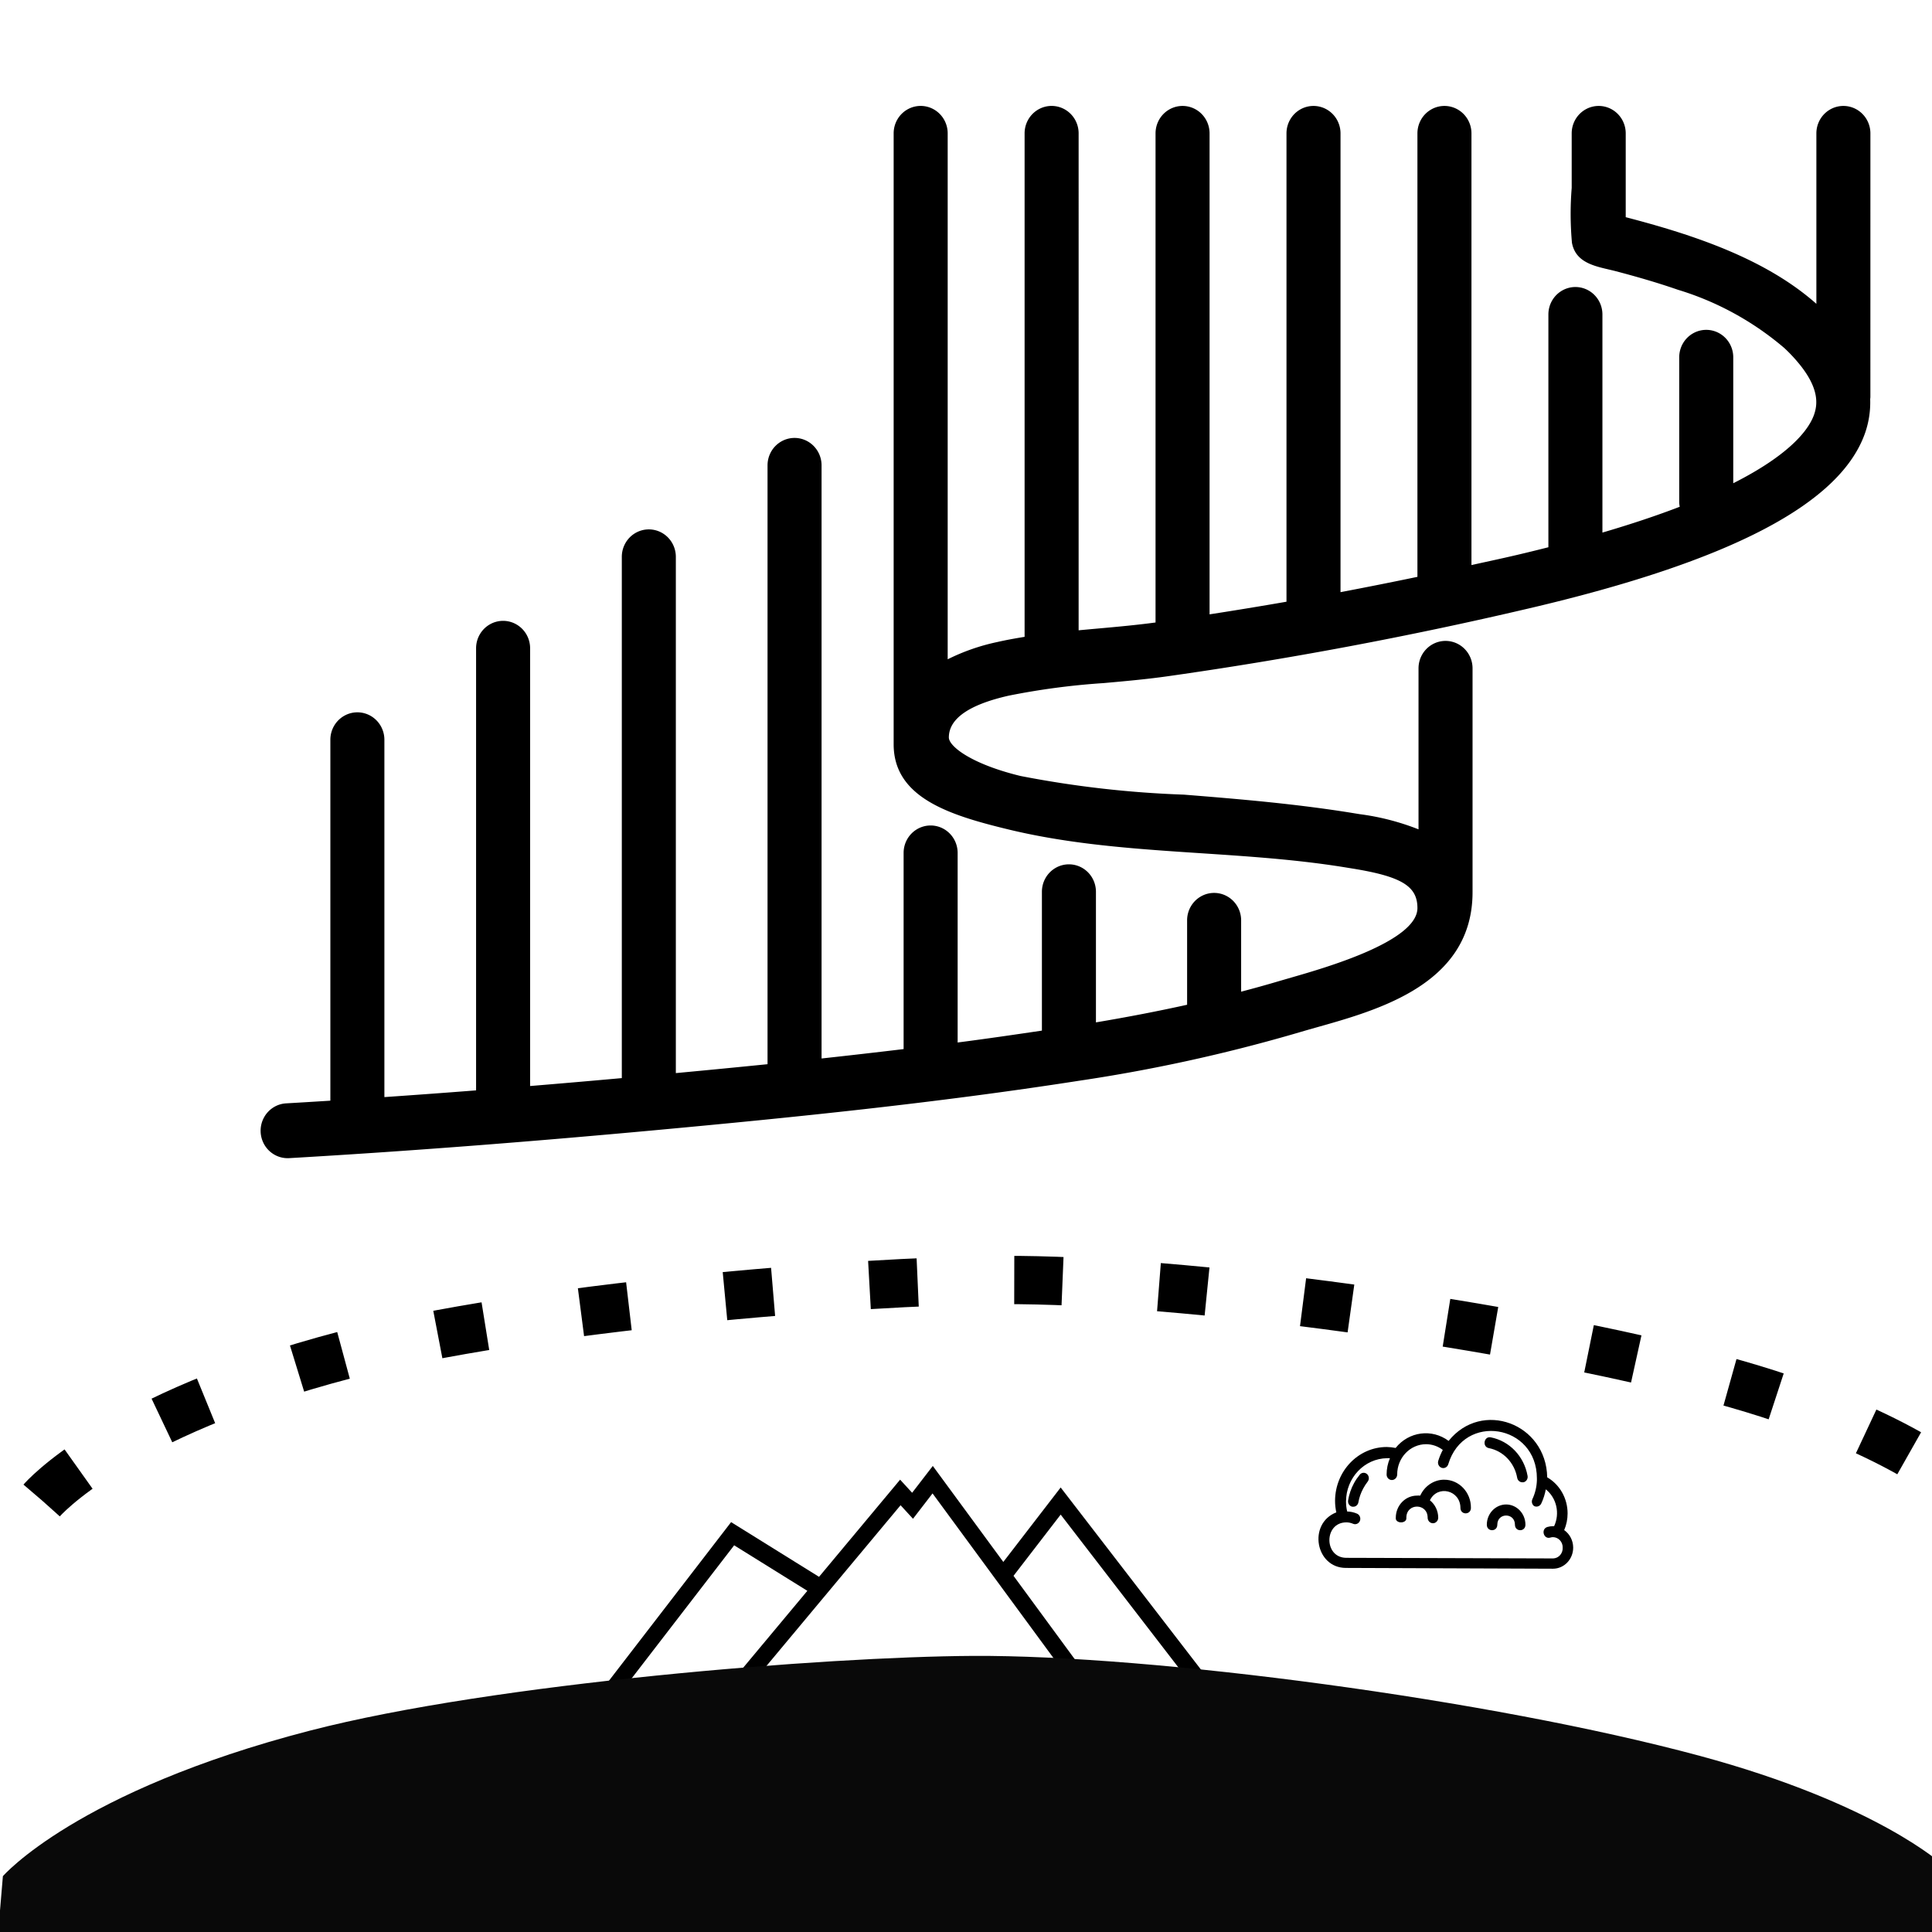
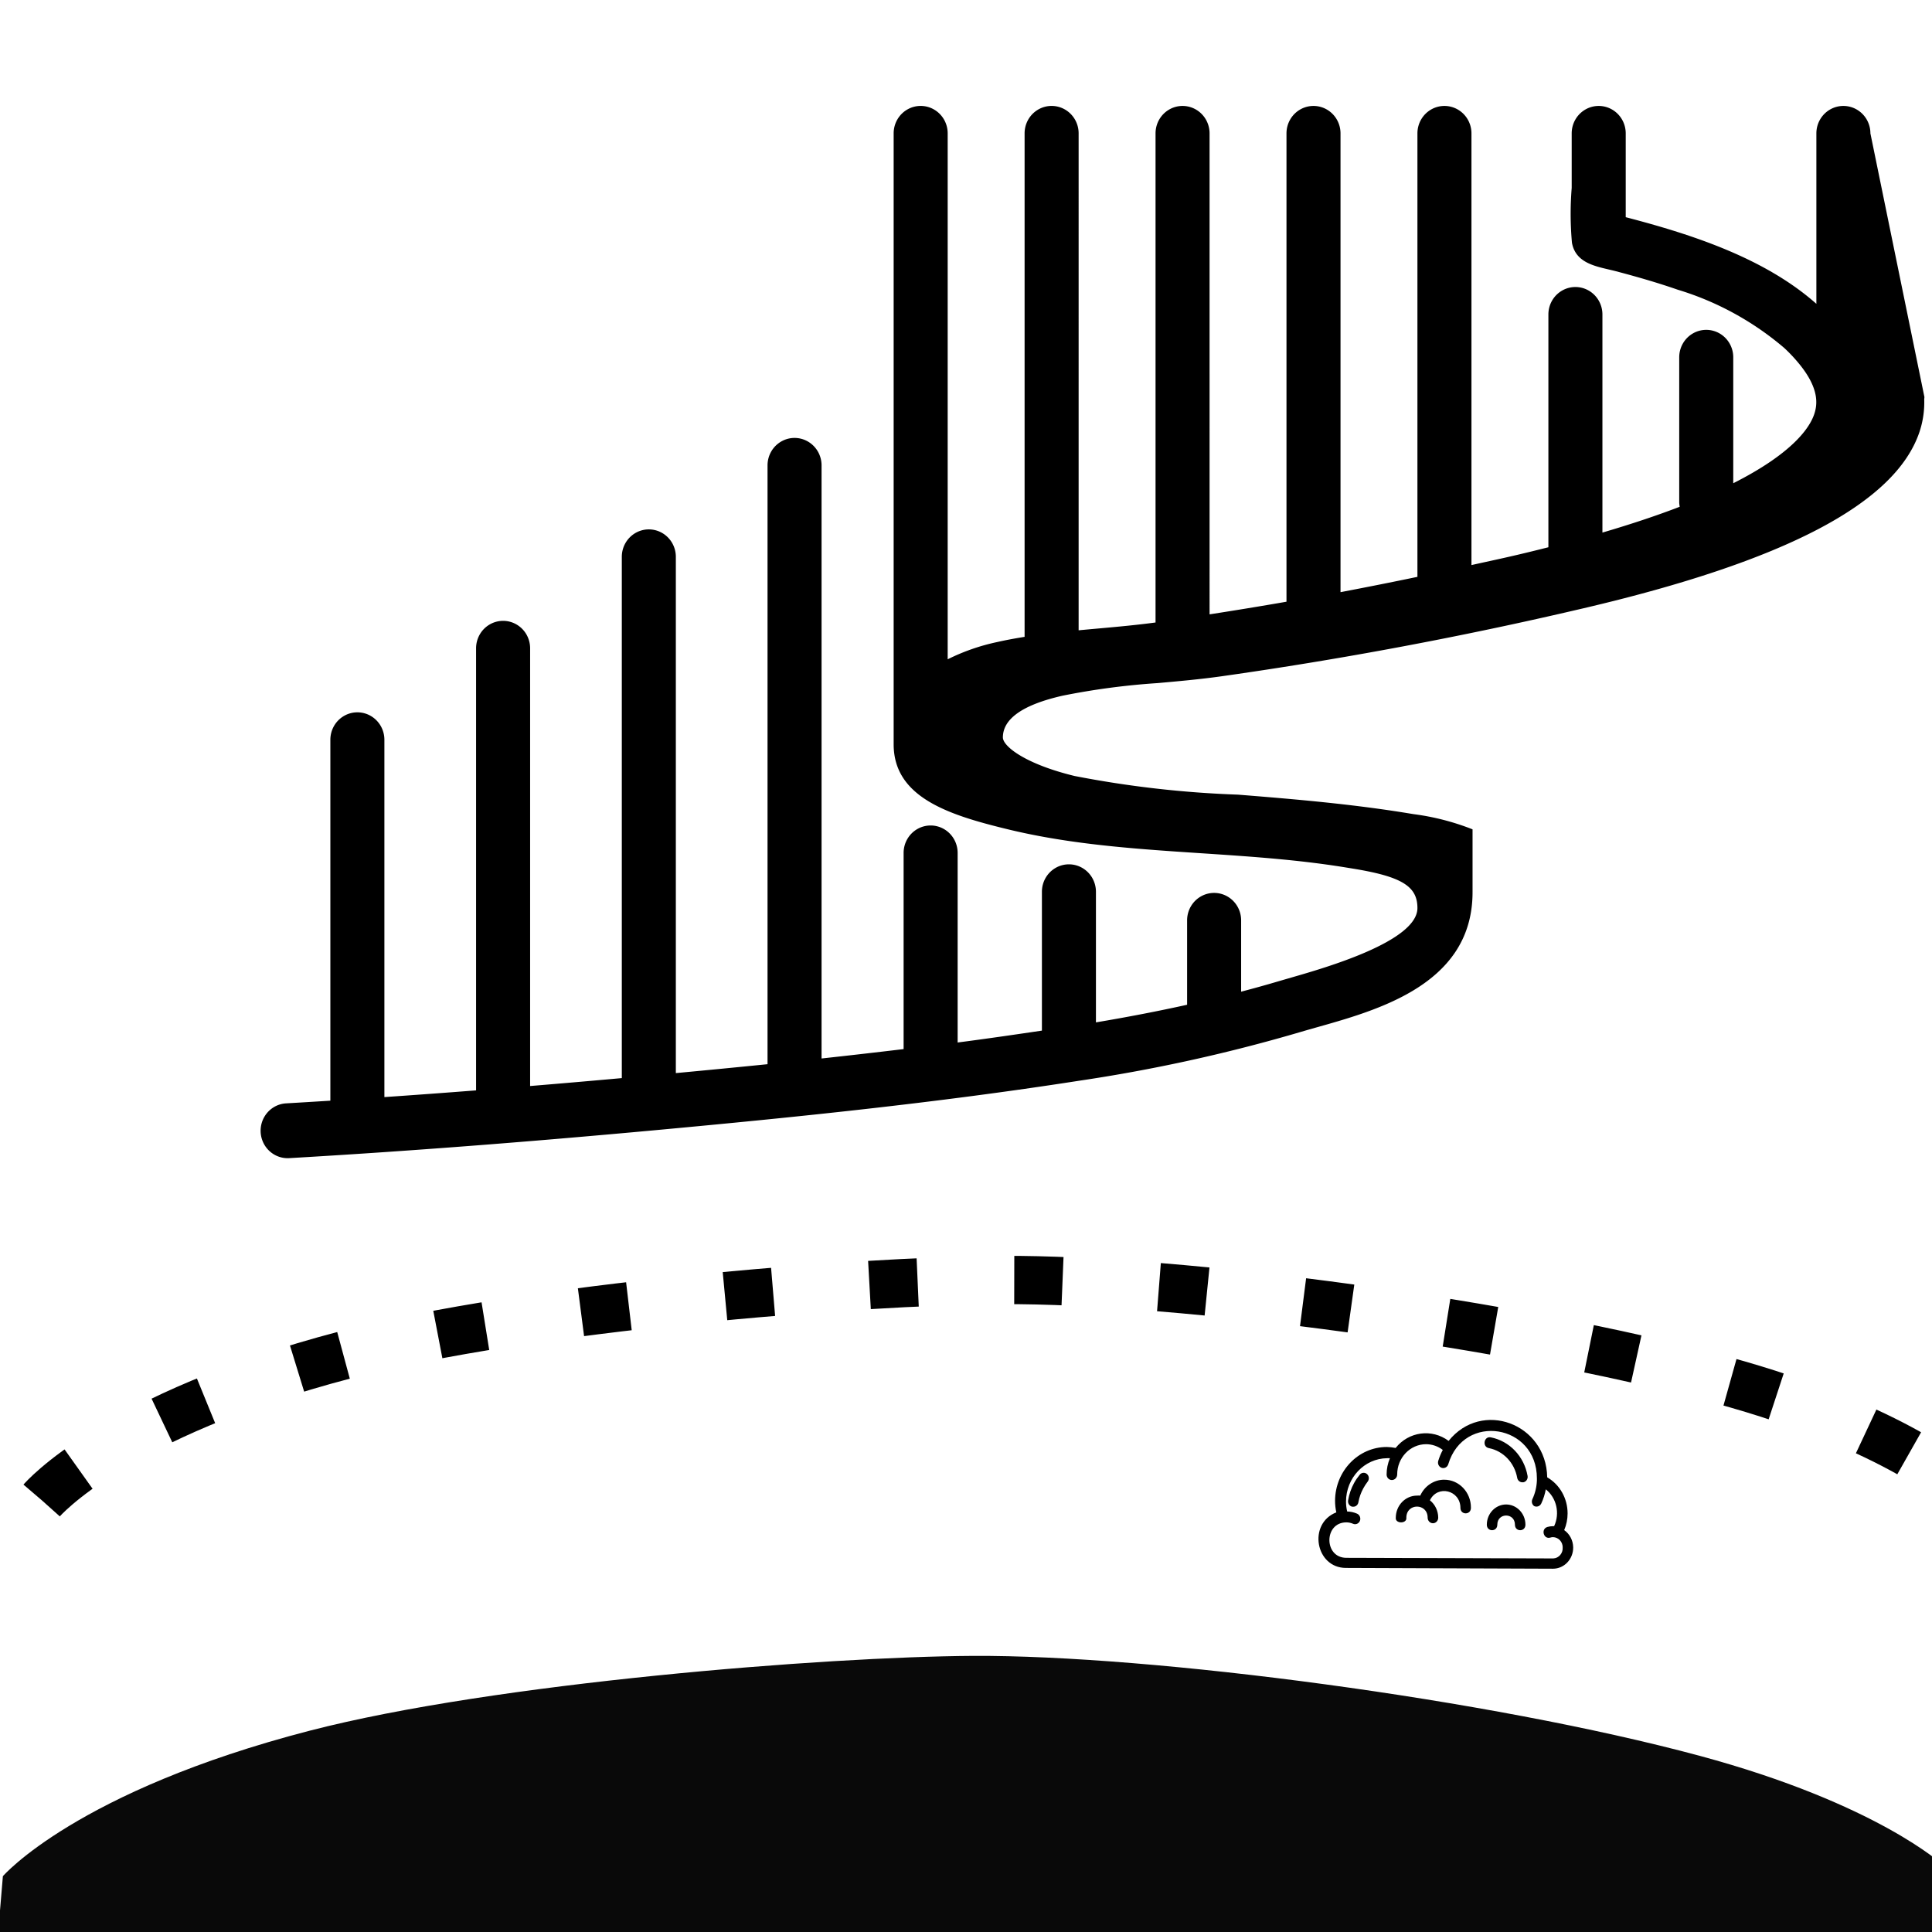
<svg xmlns="http://www.w3.org/2000/svg" xmlns:ns1="http://www.inkscape.org/namespaces/inkscape" xmlns:ns2="http://sodipodi.sourceforge.net/DTD/sodipodi-0.dtd" xmlns:xlink="http://www.w3.org/1999/xlink" width="400mm" height="400mm" viewBox="0 0 400 400" version="1.1" id="svg827" ns1:version="0.92.3 (2405546, 2018-03-11)" ns2:docname="ggos-product-ICON_thermosphere.svg">
  <defs id="defs821">
    <linearGradient ns1:collect="always" id="linearGradient902">
      <stop style="stop-color:#090909;stop-opacity:1;" offset="0" id="stop898" />
      <stop style="stop-color:#090909;stop-opacity:0" offset="1" id="stop900" />
    </linearGradient>
    <marker ns1:stockid="Arrow1Send" orient="auto" refY="0" refX="0" id="Arrow1Send-2" style="overflow:visible" ns1:isstock="true">
      <path ns1:connector-curvature="0" id="path894-0" d="M 0,0 5,-5 -12.5,0 5,5 Z" style="fill:#ffffff;fill-opacity:1;fill-rule:evenodd;stroke:#ffffff;stroke-width:1pt;stroke-opacity:1" transform="matrix(-0.2,0,0,-0.2,-1.2,0)" />
    </marker>
    <marker ns1:stockid="Arrow1Send" orient="auto" refY="0" refX="0" id="Arrow1Send-4" style="overflow:visible" ns1:isstock="true">
      <path ns1:connector-curvature="0" id="path894-5" d="M 0,0 5,-5 -12.5,0 5,5 Z" style="fill:#000000;fill-opacity:1;fill-rule:evenodd;stroke:#000000;stroke-width:1pt;stroke-opacity:1" transform="matrix(-0.2,0,0,-0.2,-1.2,0)" />
    </marker>
    <marker ns1:stockid="Arrow1Send" orient="auto" refY="0" refX="0" id="Arrow1Send-4-0" style="overflow:visible" ns1:isstock="true">
      <path ns1:connector-curvature="0" id="path894-5-5" d="M 0,0 5,-5 -12.5,0 5,5 Z" style="fill:#000000;fill-opacity:1;fill-rule:evenodd;stroke:#000000;stroke-width:1pt;stroke-opacity:1" transform="matrix(-0.2,0,0,-0.2,-1.2,0)" />
    </marker>
    <marker ns1:stockid="Arrow1Send" orient="auto" refY="0" refX="0" id="Arrow1Send-2-8" style="overflow:visible" ns1:isstock="true">
      <path ns1:connector-curvature="0" id="path894-0-8" d="M 0,0 5,-5 -12.5,0 5,5 Z" style="fill:#ffffff;fill-opacity:1;fill-rule:evenodd;stroke:#ffffff;stroke-width:1pt;stroke-opacity:1" transform="matrix(-0.2,0,0,-0.2,-1.2,0)" />
    </marker>
    <linearGradient ns1:collect="always" xlink:href="#linearGradient902" id="linearGradient904" x1="44.327" y1="92.716" x2="43.723" y2="117.691" gradientUnits="userSpaceOnUse" />
    <linearGradient gradientTransform="translate(2.1231398e-7,1.7475504e-6)" ns1:collect="always" xlink:href="#linearGradient902" id="linearGradient904-2" x1="43.707" y1="107.608" x2="44.654" y2="126.999" gradientUnits="userSpaceOnUse" />
  </defs>
  <ns2:namedview id="base" pagecolor="#ffffff" bordercolor="#666666" borderopacity="1.0" ns1:pageopacity="0.0" ns1:pageshadow="2" ns1:zoom="0.16000001" ns1:cx="-777.03578" ns1:cy="793.98103" ns1:document-units="mm" ns1:current-layer="g226" showgrid="false" ns1:window-width="1920" ns1:window-height="1017" ns1:window-x="-8" ns1:window-y="-8" ns1:window-maximized="1" objecttolerance="7" guidetolerance="3" gridtolerance="8" />
  <g ns1:label="Layer 1" ns1:groupmode="layer" id="layer1" transform="translate(0,103)">
    <g transform="matrix(3.769,0,0,3.769,14.595,-93.059)" id="g226" style="stroke-width:0.07">
      <path style="fill:none;stroke:#000000;stroke-width:2.653;stroke-linecap:butt;stroke-linejoin:miter;stroke-miterlimit:4;stroke-dasharray:2.653, 5.307;stroke-dashoffset:0;stroke-opacity:1" d="m -1.575,79.777 c 0,0 3.995,-4.672 16.692,-7.994 10.043,-2.627 28.086,-4.062 36.052,-4.107 9.743,-0.055 28.122,2.385 39.514,5.487 9.647,2.627 13.23,5.992 13.23,5.992" id="path853-1" ns1:connector-curvature="0" ns2:nodetypes="csssc" />
-       <polygon transform="matrix(0.406,0,0,0.527,25.774,53.036)" points="26.311,55.434 36.214,60.178 26.021,69.588 28.971,69.588 48.827,51.256 50.509,52.668 53.154,50.024 71.808,69.588 74.57,69.588 64.109,58.615 70.489,52.234 87.842,69.588 90.67,69.588 70.489,49.407 62.729,57.168 53.188,47.161 50.392,49.958 48.765,48.591 37.796,58.719 25.898,53.018 9.33,69.588 12.158,69.588 " id="polygon2" style="stroke-width:0.011" />
      <path style="fill:url(#linearGradient904-2);fill-opacity:1;stroke:#000000;stroke-width:2.653;stroke-linecap:butt;stroke-linejoin:miter;stroke-miterlimit:4;stroke-dasharray:none;stroke-opacity:0" d="m -3.714,100.425 c 0,0 4.035,-4.672 16.862,-7.994 10.145,-2.627 28.372,-4.062 36.42,-4.107 9.842,-0.055 28.409,2.385 39.917,5.487 9.745,2.627 13.365,5.992 13.365,5.992 l 0.627,4.499 c -36.111,1.316 -71.799,0.54 -107.504,-0.155 z" id="path853-8" ns1:connector-curvature="0" ns2:nodetypes="cssscccc" />
      <path ns1:connector-curvature="0" d="m 70.813,78.382 c -0.114,0.138 -0.215,0.286 -0.302,0.444 -0.162,0.296 -0.273,0.619 -0.329,0.955 -0.028,0.164 0.077,0.32 0.233,0.349 h 0.05 c 0.14,0.002 0.261,-0.104 0.283,-0.248 0.047,-0.265 0.137,-0.52 0.265,-0.755 0.069,-0.129 0.149,-0.252 0.238,-0.368 0.104,-0.126 0.09,-0.317 -0.032,-0.425 -0.124,-0.108 -0.309,-0.086 -0.407,0.048 z m 4.653,0.263 c -0.565,-8.32e-4 -1.08,0.34 -1.321,0.874 -0.059,-0.005 -0.119,-0.005 -0.178,0 -0.642,-4e-6 -1.163,0.542 -1.166,1.213 -0.041,0.343 0.622,0.343 0.58,0 0.002,-0.813 1.168,-0.813 1.17,0 -1.9e-5,0.167 0.128,0.303 0.288,0.306 0.162,-10e-7 0.293,-0.137 0.293,-0.306 -0.002,-0.375 -0.171,-0.728 -0.457,-0.955 0.421,-0.867 1.674,-0.557 1.677,0.416 -1.29e-4,0.401 0.576,0.401 0.576,0 0.01,-0.857 -0.656,-1.555 -1.476,-1.547 z m 7.08,3.715 c 0.008,0.647 -0.492,1.175 -1.111,1.175 v 0 L 70.064,83.492 v 0 c -1.68,8.32e-4 -2.103,-2.436 -0.53,-3.052 -0.046,-0.21 -0.069,-0.425 -0.069,-0.64 0.01,-1.631 1.277,-2.949 2.838,-2.951 0.164,0.003 0.328,0.02 0.489,0.052 0.725,-0.903 1.993,-1.071 2.911,-0.387 1.822,-2.27 5.365,-0.962 5.416,2.001 0.691,0.398 1.12,1.158 1.12,1.982 4.62e-4,0.316 -0.063,0.629 -0.187,0.917 0.302,0.212 0.487,0.565 0.494,0.946 z m -0.576,0 c -0.002,-0.308 -0.24,-0.556 -0.535,-0.559 -0.05,5.79e-4 -0.099,0.009 -0.146,0.024 -0.371,0.111 -0.531,-0.471 -0.16,-0.583 0.1,-0.029 0.203,-0.043 0.306,-0.043 h 0.064 c 0.328,-0.703 0.137,-1.55 -0.457,-2.025 -0.05,0.272 -0.134,0.535 -0.251,0.783 -0.049,0.103 -0.15,0.168 -0.261,0.167 -0.044,-3.41e-4 -0.088,-0.01 -0.128,-0.029 -0.119,-0.085 -0.16,-0.248 -0.096,-0.382 0.151,-0.322 0.235,-0.673 0.247,-1.032 0.002,-0.037 0.002,-0.073 0,-0.11 -9.08e-4,-2.979 -4.014,-3.62 -4.868,-0.778 -0.046,0.16 -0.208,0.25 -0.361,0.201 -0.151,-0.05 -0.237,-0.218 -0.192,-0.377 0.064,-0.211 0.148,-0.414 0.251,-0.607 -0.265,-0.203 -0.585,-0.313 -0.914,-0.315 -0.88,-2e-6 -1.593,0.747 -1.591,1.667 -0.002,0.167 -0.133,0.301 -0.293,0.301 -0.159,8e-6 -0.288,-0.135 -0.288,-0.301 1.61e-4,-0.309 0.062,-0.615 0.183,-0.898 h -0.155 c -1.251,0.016 -2.258,1.08 -2.258,2.388 4.62e-4,0.182 0.022,0.363 0.064,0.54 0.187,0.004 0.371,0.044 0.544,0.119 0.147,0.066 0.216,0.242 0.155,0.396 -0.063,0.153 -0.233,0.224 -0.379,0.158 -0.116,-0.05 -0.24,-0.076 -0.366,-0.076 -1.241,0.002 -1.241,1.946 0,1.948 v 0 l 11.367,0.033 c 0.308,-0.012 0.543,-0.291 0.516,-0.611 z m -3.949,-6.041 c -0.38,-0.076 -0.486,0.521 -0.105,0.592 0.79,0.156 1.407,0.802 1.554,1.629 0.024,0.144 0.144,0.248 0.283,0.248 h 0.055 c 0.156,-0.029 0.261,-0.185 0.233,-0.349 -0.188,-1.076 -0.992,-1.919 -2.02,-2.12 z m 0.841,3.687 c -0.586,0.003 -1.06,0.5 -1.06,1.113 1.3e-4,0.401 0.576,0.401 0.576,0 7.56e-4,-0.674 0.968,-0.674 0.969,0 1.3e-4,0.401 0.576,0.401 0.576,0 6.5e-5,-0.62 -0.485,-1.121 -1.079,-1.113 z" id="path4-7" style="stroke-width:0.005" ns2:nodetypes="cccccccccccccccccccccccccccccccccccccccccccccccccccccccccccccccccccccccccccccccccccccccc" />
-       <path style="stroke-width:0.005" id="path10-9" d="m 98.873,4.689 a 1.484,1.507 0 1 0 -2.968,0 V 14.052 C 93.099,11.569 89.169,10.265 85.432,9.293 V 4.689 a 1.484,1.507 0 1 0 -2.968,0 v 3 a 17.124,17.393 0 0 0 0.014,3.006 c 0.217,1.202 1.46,1.316 2.413,1.566 1.146,0.301 2.286,0.629 3.406,1.018 a 16.334,16.59 0 0 1 5.842,3.197 8.609,8.745 0 0 1 0.885,0.953 c 1.053,1.325 0.937,2.172 0.76,2.694 -0.249,0.731 -1.17,2.131 -4.445,3.785 v -6.919 a 1.484,1.507 0 1 0 -2.968,0 v 7.988 a 1.475,1.499 0 0 0 0.028,0.223 c -1.209,0.465 -2.617,0.94 -4.247,1.418 V 14.636 a 1.484,1.507 0 0 0 -2.968,0 v 12.788 c -0.554,0.14 -1.12,0.28 -1.717,0.42 l -0.113,0.026 c -0.795,0.186 -1.597,0.355 -2.396,0.533 V 4.689 a 1.484,1.507 0 1 0 -2.968,0 V 29.05 q -2.107,0.439 -4.225,0.841 V 4.689 a 1.484,1.507 0 0 0 -2.968,0 V 30.416 q -2.113,0.368 -4.225,0.694 V 4.689 a 1.484,1.507 0 0 0 -2.968,0 V 31.557 c -1.017,0.137 -2.078,0.235 -3.109,0.327 -0.369,0.033 -0.743,0.067 -1.116,0.102 V 4.688 a 1.484,1.507 0 0 0 -2.968,0 V 32.346 c -0.509,0.082 -1.016,0.174 -1.518,0.288 a 11.481,11.661 0 0 0 -2.707,0.945 V 4.688 a 1.484,1.507 0 1 0 -2.968,0 V 38.248 c 0,2.927 3.051,3.89 6.285,4.673 6.071,1.472 12.435,1.088 18.584,2.098 l 0.271,0.044 c 2.749,0.44 3.632,0.969 3.632,2.18 0,1.825 -5.019,3.269 -6.908,3.813 l -0.727,0.211 c -0.665,0.198 -1.35,0.387 -2.049,0.571 v -3.919 a 1.484,1.507 0 0 0 -2.968,0 v 4.637 c -1.577,0.349 -3.24,0.671 -5.008,0.968 v -7.175 a 1.484,1.507 0 0 0 -2.968,0 v 7.627 c -1.543,0.229 -3.086,0.453 -4.629,0.653 V 44.215 a 1.484,1.507 0 0 0 -2.968,0 v 10.776 q -2.267,0.272 -4.507,0.516 V 22.926 a 1.484,1.507 0 0 0 -2.968,0 v 32.895 c -1.702,0.172 -3.378,0.334 -5.037,0.489 V 27.95 a 1.484,1.507 0 0 0 -2.968,0 v 28.635 q -2.573,0.232 -5.037,0.435 V 32.974 a 1.484,1.507 0 0 0 -2.968,0 v 24.285 q -2.566,0.2 -5.037,0.369 V 37.999 a 1.484,1.507 0 0 0 -2.968,0 v 19.826 q -1.219,0.077 -2.423,0.147 a 1.484,1.507 0 0 0 0.085,3.012 c 0.028,0 0.056,-0.001 0.085,-0.003 6.309,-0.366 12.938,-0.873 20.266,-1.55 7.357,-0.68 15.242,-1.477 23.052,-2.691 a 90.959,92.386 0 0 0 11.851,-2.578 l 0.699,-0.204 c 3.391,-0.976 9.128,-2.269 9.128,-7.584 V 34.076 a 1.484,1.507 0 0 0 -2.968,0 v 8.844 a 13.721,13.936 0 0 0 -3.231,-0.834 l -0.259,-0.042 c -3.112,-0.511 -6.255,-0.78 -9.396,-1.03 a 58.197,59.11 0 0 1 -8.972,-1.024 c -2.719,-0.659 -3.942,-1.635 -3.942,-2.118 0,-1.03 1.106,-1.802 3.287,-2.295 a 40.189,40.819 0 0 1 5.216,-0.691 c 1.141,-0.102 2.322,-0.207 3.48,-0.37 6.617,-0.936 13.274,-2.184 19.788,-3.711 l 0.113,-0.026 c 11.091,-2.597 17.13,-5.761 18.461,-9.673 a 4.974,5.052 0 0 0 0.266,-1.82 c 0.004,-0.039 0.011,-0.074 0.011,-0.114 z" ns1:connector-curvature="0" />
+       <path style="stroke-width:0.005" id="path10-9" d="m 98.873,4.689 a 1.484,1.507 0 1 0 -2.968,0 V 14.052 C 93.099,11.569 89.169,10.265 85.432,9.293 V 4.689 a 1.484,1.507 0 1 0 -2.968,0 v 3 a 17.124,17.393 0 0 0 0.014,3.006 c 0.217,1.202 1.46,1.316 2.413,1.566 1.146,0.301 2.286,0.629 3.406,1.018 a 16.334,16.59 0 0 1 5.842,3.197 8.609,8.745 0 0 1 0.885,0.953 c 1.053,1.325 0.937,2.172 0.76,2.694 -0.249,0.731 -1.17,2.131 -4.445,3.785 v -6.919 a 1.484,1.507 0 1 0 -2.968,0 v 7.988 a 1.475,1.499 0 0 0 0.028,0.223 c -1.209,0.465 -2.617,0.94 -4.247,1.418 V 14.636 a 1.484,1.507 0 0 0 -2.968,0 v 12.788 c -0.554,0.14 -1.12,0.28 -1.717,0.42 l -0.113,0.026 c -0.795,0.186 -1.597,0.355 -2.396,0.533 V 4.689 a 1.484,1.507 0 1 0 -2.968,0 V 29.05 q -2.107,0.439 -4.225,0.841 V 4.689 a 1.484,1.507 0 0 0 -2.968,0 V 30.416 q -2.113,0.368 -4.225,0.694 V 4.689 a 1.484,1.507 0 0 0 -2.968,0 V 31.557 c -1.017,0.137 -2.078,0.235 -3.109,0.327 -0.369,0.033 -0.743,0.067 -1.116,0.102 V 4.688 a 1.484,1.507 0 0 0 -2.968,0 V 32.346 c -0.509,0.082 -1.016,0.174 -1.518,0.288 a 11.481,11.661 0 0 0 -2.707,0.945 V 4.688 a 1.484,1.507 0 1 0 -2.968,0 V 38.248 c 0,2.927 3.051,3.89 6.285,4.673 6.071,1.472 12.435,1.088 18.584,2.098 l 0.271,0.044 c 2.749,0.44 3.632,0.969 3.632,2.18 0,1.825 -5.019,3.269 -6.908,3.813 l -0.727,0.211 c -0.665,0.198 -1.35,0.387 -2.049,0.571 v -3.919 a 1.484,1.507 0 0 0 -2.968,0 v 4.637 c -1.577,0.349 -3.24,0.671 -5.008,0.968 v -7.175 a 1.484,1.507 0 0 0 -2.968,0 v 7.627 c -1.543,0.229 -3.086,0.453 -4.629,0.653 V 44.215 a 1.484,1.507 0 0 0 -2.968,0 v 10.776 q -2.267,0.272 -4.507,0.516 V 22.926 a 1.484,1.507 0 0 0 -2.968,0 v 32.895 c -1.702,0.172 -3.378,0.334 -5.037,0.489 V 27.95 a 1.484,1.507 0 0 0 -2.968,0 v 28.635 q -2.573,0.232 -5.037,0.435 V 32.974 a 1.484,1.507 0 0 0 -2.968,0 v 24.285 q -2.566,0.2 -5.037,0.369 V 37.999 a 1.484,1.507 0 0 0 -2.968,0 v 19.826 q -1.219,0.077 -2.423,0.147 a 1.484,1.507 0 0 0 0.085,3.012 c 0.028,0 0.056,-0.001 0.085,-0.003 6.309,-0.366 12.938,-0.873 20.266,-1.55 7.357,-0.68 15.242,-1.477 23.052,-2.691 a 90.959,92.386 0 0 0 11.851,-2.578 l 0.699,-0.204 c 3.391,-0.976 9.128,-2.269 9.128,-7.584 V 34.076 v 8.844 a 13.721,13.936 0 0 0 -3.231,-0.834 l -0.259,-0.042 c -3.112,-0.511 -6.255,-0.78 -9.396,-1.03 a 58.197,59.11 0 0 1 -8.972,-1.024 c -2.719,-0.659 -3.942,-1.635 -3.942,-2.118 0,-1.03 1.106,-1.802 3.287,-2.295 a 40.189,40.819 0 0 1 5.216,-0.691 c 1.141,-0.102 2.322,-0.207 3.48,-0.37 6.617,-0.936 13.274,-2.184 19.788,-3.711 l 0.113,-0.026 c 11.091,-2.597 17.13,-5.761 18.461,-9.673 a 4.974,5.052 0 0 0 0.266,-1.82 c 0.004,-0.039 0.011,-0.074 0.011,-0.114 z" ns1:connector-curvature="0" />
    </g>
  </g>
</svg>